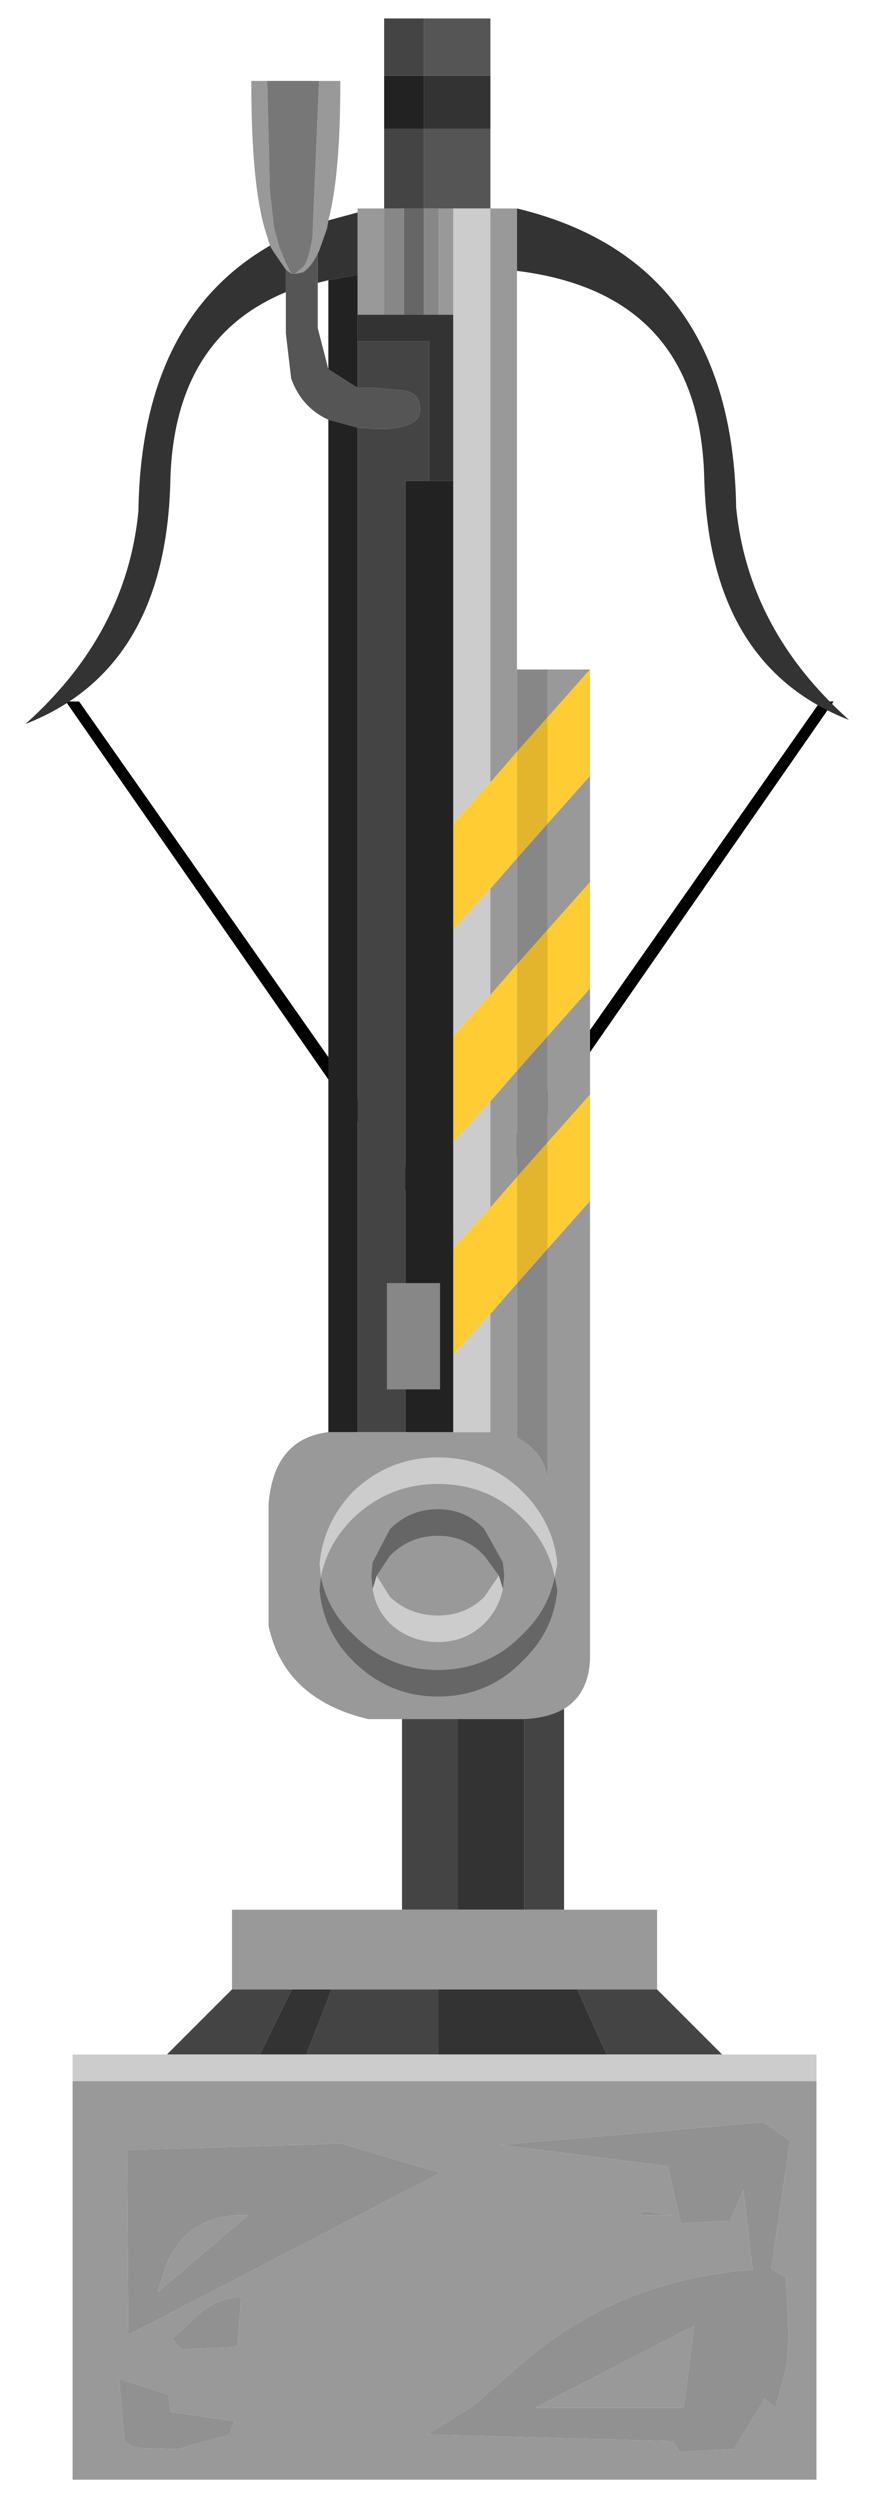
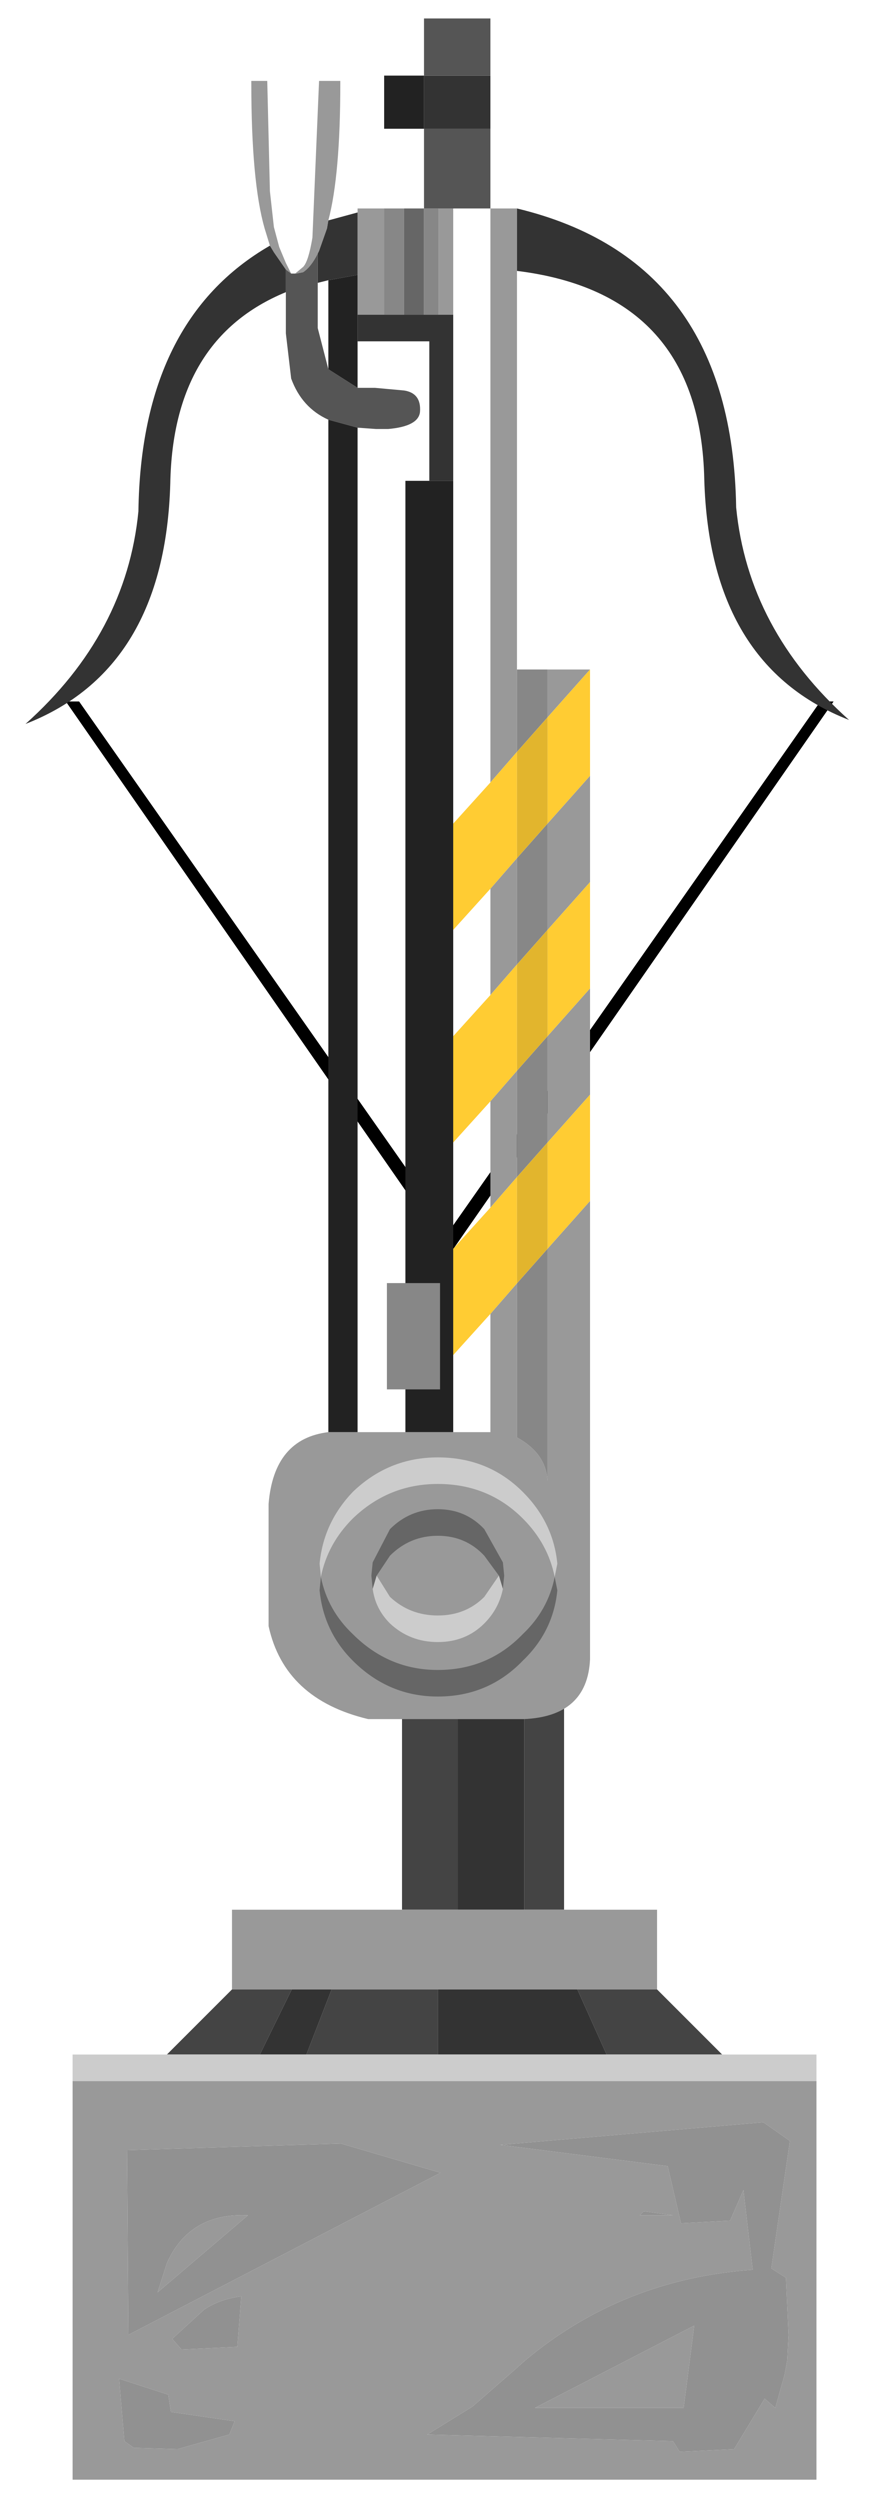
<svg xmlns="http://www.w3.org/2000/svg" xmlns:ns1="https://sketch.io/dtd/" version="1.1" style="" ns1:metadata="eyJ0aXRsZSI6IjQxMTBmNzE4LTZmZTMtNDJhNC04MjYxLWU2ZDE4OTliMGQ1NSIsImRlc2NyaXB0aW9uIjoiTWFkZSB3aXRoIFNrZXRjaHBhZCAtIGh0dHBzOi8vc2tldGNoLmlvL3NrZXRjaHBhZCIsIm1ldGFkYXRhIjp7fSwiY2xpcFBhdGgiOnsiZW5hYmxlZCI6dHJ1ZSwic3R5bGUiOnsic3Ryb2tlU3R5bGUiOiJibGFjayIsImxpbmVXaWR0aCI6MX19LCJleHBvcnREUEkiOjcyLCJleHBvcnRGb3JtYXQiOiJwbmciLCJleHBvcnRRdWFsaXR5IjowLjk1LCJ1bml0cyI6InB4Iiwid2lkdGgiOjE0MCwiaGVpZ2h0IjozOTksInBhZ2VzIjp7Imxlbmd0aCI6MSwiZGF0YSI6W3sid2lkdGgiOjE0MCwiaGVpZ2h0IjozOTl9XX19" width="140" height="399" viewBox="0 0 140 399" ns1:version="5.1.316">
-   <path ns1:tool="rectangle" style="fill: #1f1f1f; mix-blend-mode: source-over; fill-opacity: 1; fill-rule: nonzero; vector-effect: non-scaling-stroke; visibility: hidden;" d="M0 0 L140 0 140 399 0 399 z" />
  <g ns1:tool="clipart" style="mix-blend-mode: source-over;" transform="matrix(4.241,0,0,4.241,11.588,254.957)">
    <g transform="matrix(1,0,0,1,14,25.2)" ns1:uid="1" style="">
      <path d="M3.0 -25.2 L4.5 -25.2 4.5 -13.45 3.0 -13.45 3.0 -25.2 M8.0 -10.45 L10.45 -8.0 6.1 -8.0 5.0 -10.45 8.0 -10.45 M-10.45 -8.0 L-8.0 -10.45 -5.75 -10.45 -6.95 -8.0 -10.45 -8.0 M-1.6 -13.45 L-1.6 -25.2 0.5 -25.2 0.5 -13.45 -1.6 -13.45 M-0.25 -10.45 L-0.25 -8.0 -5.2 -8.0 -4.25 -10.45 -0.25 -10.45" ns1:uid="2" style="fill: #444444; fill-rule: evenodd;" />
      <path d="M3.0 -25.2 L3.0 -13.45 0.5 -13.45 0.5 -25.2 3.0 -25.2 M5.0 -10.45 L6.1 -8.0 -0.25 -8.0 -0.25 -10.45 5.0 -10.45 M-5.2 -8.0 L-6.95 -8.0 -5.75 -10.45 -4.25 -10.45 -5.2 -8.0" ns1:uid="3" style="fill: #333333; fill-rule: evenodd;" />
      <path d="M3.0 -13.45 L4.5 -13.45 8.0 -13.45 8.0 -10.45 5.0 -10.45 -0.25 -10.45 -4.25 -10.45 -5.75 -10.45 -8.0 -10.45 -8.0 -13.45 -1.6 -13.45 0.5 -13.45 3.0 -13.45 M14.0 -7.0 L14.0 8.0 -14.0 8.0 -14.0 -7.0 14.0 -7.0 M2.1 -4.6 L8.4 -3.8 8.9 -1.65 10.75 -1.75 11.25 -2.9 11.6 0.1 Q6.7 0.45 3.05 3.5 L2.6 3.9 1.05 5.25 -0.65 6.3 8.6 6.55 8.85 6.95 10.9 6.85 12.05 4.95 12.45 5.3 12.8 4.05 12.9 3.5 12.95 2.55 12.85 0.4 12.3 0.05 13.0 -4.75 12.0 -5.45 2.1 -4.6 M8.6 -1.95 L7.5 -2.1 7.35 -1.95 8.6 -1.95 M9.4 2.2 L9.0 5.3 3.4 5.3 9.4 2.2 M-0.15 -3.55 L-3.9 -4.65 -11.95 -4.4 -11.9 2.55 -0.15 -3.55 M-7.8 3.0 L-7.65 1.1 Q-8.45 1.2 -9.05 1.6 L-10.25 2.7 -9.9 3.1 -7.8 3.0 M-10.05 6.85 L-8.1 6.3 -7.9 5.8 -10.3 5.45 -10.4 4.8 -12.25 4.2 -12.05 6.55 -11.7 6.8 -10.05 6.85 M-10.45 -0.15 Q-9.6 -2.05 -7.4 -1.95 L-10.8 0.95 -10.45 -0.15" ns1:uid="4" style="fill: #999999; fill-rule: evenodd;" />
      <path d="M8.6 -1.95 L7.35 -1.95 7.5 -2.1 8.6 -1.95 M2.1 -4.6 L12.0 -5.45 13.0 -4.75 12.3 0.05 12.85 0.4 12.95 2.55 12.9 3.5 12.8 4.05 12.45 5.3 12.05 4.95 10.9 6.85 8.85 6.95 8.6 6.55 -0.65 6.3 1.05 5.25 2.6 3.9 3.05 3.5 Q6.7 0.45 11.6 0.1 L11.25 -2.9 10.75 -1.75 8.9 -1.65 8.4 -3.8 2.1 -4.6 M9.4 2.2 L3.4 5.3 9.0 5.3 9.4 2.2 M-0.15 -3.55 L-11.9 2.55 -11.95 -4.4 -3.9 -4.65 -0.15 -3.55 M-10.45 -0.15 L-10.8 0.95 -7.4 -1.95 Q-9.6 -2.05 -10.45 -0.15 M-10.05 6.85 L-11.7 6.8 -12.05 6.55 -12.25 4.2 -10.4 4.8 -10.3 5.45 -7.9 5.8 -8.1 6.3 -10.05 6.85 M-7.8 3.0 L-9.9 3.1 -10.25 2.7 -9.05 1.6 Q-8.45 1.2 -7.65 1.1 L-7.8 3.0" ns1:uid="5" style="fill: #919191; fill-rule: evenodd;" />
      <path d="M10.45 -8.0 L14.0 -8.0 14.0 -7.0 -14.0 -7.0 -14.0 -8.0 -10.45 -8.0 -6.95 -8.0 -5.2 -8.0 -0.25 -8.0 6.1 -8.0 10.45 -8.0" ns1:uid="6" style="fill: #cccccc; fill-rule: evenodd;" />
    </g>
  </g>
  <g ns1:tool="clipart" style="mix-blend-mode: source-over;" transform="matrix(4.241,0,0,4.241,10.507,111.954)">
    <g transform="matrix(1,0,0,1,14.45,33.25)" ns1:uid="1" style="">
      <path d="M13.95 -33.25 L14.45 -33.25 0.0 -12.45 -14.45 -33.25 -13.95 -33.25 0.0 -13.35 13.95 -33.25" ns1:uid="2" style="fill: #000000; fill-rule: evenodd;" />
    </g>
  </g>
  <g ns1:tool="clipart" style="mix-blend-mode: source-over;" transform="matrix(4.241,0,0,4.241,4.07,2.947)">
    <g transform="matrix(1,0,0,1,15.5,58.65)" ns1:uid="1" style="">
      <path d="M2.0 -51.5 L3.0 -51.5 3.0 -49.15 3.0 -34.15 3.0 -31.05 2.0 -29.9 2.0 -51.5 M4.15 -34.15 L5.75 -34.15 4.15 -32.35 4.15 -34.15 M5.75 -30.15 L5.75 -26.15 4.15 -24.35 4.15 -28.35 5.75 -30.15 M5.75 -22.15 L5.75 -18.15 4.15 -16.35 4.15 -20.35 5.75 -22.15 M5.75 -14.15 L5.75 3.1 Q5.65 5.25 3.25 5.35 L-2.6 5.35 Q-5.75 4.6 -6.35 1.85 L-6.35 -2.75 Q-6.15 -5.2 -4.1 -5.45 L-3.0 -5.45 -1.2 -5.45 0.6 -5.45 2.0 -5.45 2.0 -6.85 2.0 -9.9 3.0 -11.05 3.0 -5.25 Q4.1 -4.65 4.15 -3.6 L4.15 -12.35 5.75 -14.15 M-6.3 -50.1 L-6.5 -50.75 Q-7.0 -52.5 -7.0 -56.2 L-7.0 -56.3 -6.4 -56.3 -6.3 -52.15 -6.15 -50.8 -5.95 -50.05 -5.7 -49.45 -5.5 -49.05 -5.7 -49.2 -6.15 -49.85 -6.3 -50.1 M-4.45 -56.3 L-3.65 -56.3 -3.65 -56.2 Q-3.65 -52.75 -4.1 -51.05 L-4.15 -50.75 -4.45 -49.9 -4.5 -49.8 Q-4.75 -49.3 -5.05 -49.1 L-5.3 -49.05 -5.35 -49.05 -5.05 -49.3 Q-4.85 -49.5 -4.7 -50.4 L-4.45 -56.3 M-3.0 -51.35 L-3.0 -51.5 -2.0 -51.5 -2.0 -47.5 -3.0 -47.5 -3.0 -49.0 -3.0 -51.35 M0.05 -51.5 L0.6 -51.5 0.6 -47.5 0.05 -47.5 0.05 -51.5 M2.0 -25.9 L3.0 -27.05 3.0 -23.05 2.0 -21.9 2.0 -25.9 M2.0 -17.9 L3.0 -19.05 3.0 -15.05 2.0 -13.9 2.0 -17.9" ns1:uid="2" style="fill: #999999; fill-rule: evenodd;" />
      <path d="M3.0 -51.5 Q11.1 -49.55 11.25 -40.25 11.7 -35.65 15.5 -32.25 10.25 -34.3 10.05 -41.3 9.9 -48.3 3.0 -49.15 L3.0 -51.5 M-5.7 -48.35 Q-9.95 -46.6 -10.05 -41.15 -10.25 -34.15 -15.5 -32.1 -11.7 -35.5 -11.25 -40.1 -11.15 -47.3 -6.3 -50.1 L-6.15 -49.85 -5.7 -49.2 -5.7 -48.35 M-4.1 -51.05 L-3.0 -51.35 -3.0 -49.0 -4.1 -48.8 -4.5 -48.7 -4.5 -49.8 -4.45 -49.9 -4.15 -50.75 -4.1 -51.05 M2.0 -56.5 L2.0 -54.5 -0.5 -54.5 -0.5 -56.5 2.0 -56.5 M0.6 -47.5 L0.6 -41.25 -0.3 -41.25 -0.3 -46.5 -3.0 -46.5 -3.0 -47.5 -2.0 -47.5 -1.25 -47.5 -0.5 -47.5 0.05 -47.5 0.6 -47.5" ns1:uid="3" style="fill: #333333; fill-rule: evenodd;" />
      <path d="M-4.1 -43.55 Q-5.1 -44.0 -5.5 -45.1 L-5.7 -46.8 -5.7 -48.35 -5.7 -49.2 -5.5 -49.05 -5.35 -49.05 -5.3 -49.05 -5.05 -49.1 Q-4.75 -49.3 -4.5 -49.8 L-4.5 -48.7 -4.5 -47.0 -4.1 -45.45 -3.0 -44.75 -2.35 -44.75 -1.25 -44.65 Q-0.6 -44.55 -0.65 -43.85 -0.7 -43.3 -1.85 -43.2 L-2.3 -43.2 -3.0 -43.25 -4.1 -43.55 M-0.5 -58.65 L2.0 -58.65 2.0 -56.5 -0.5 -56.5 -0.5 -58.65 M2.0 -54.5 L2.0 -51.5 0.6 -51.5 0.05 -51.5 -0.5 -51.5 -0.5 -54.5 2.0 -54.5" ns1:uid="4" style="fill: #555555; fill-rule: evenodd;" />
-       <path d="M2.0 -51.5 L2.0 -29.9 0.6 -28.35 0.6 -41.25 0.6 -47.5 0.6 -51.5 2.0 -51.5 M2.0 -25.9 L2.0 -21.9 0.6 -20.35 0.6 -24.35 2.0 -25.9 M0.6 -16.35 L2.0 -17.9 2.0 -13.9 0.6 -12.35 0.6 -16.35 M0.6 -8.35 L2.0 -9.9 2.0 -6.85 2.0 -5.45 0.6 -5.45 0.6 -8.35" ns1:uid="5" style="fill: #cccccc; fill-rule: evenodd;" />
      <path d="M-4.1 -5.45 L-4.1 -43.55 -3.0 -43.25 -3.0 -5.45 -4.1 -5.45 M-2.0 -54.5 L-2.0 -56.5 -0.5 -56.5 -0.5 -54.5 -2.0 -54.5 M0.6 -41.25 L0.6 -28.35 0.6 -24.35 0.6 -20.35 0.6 -16.35 0.6 -12.35 0.6 -8.35 0.6 -5.45 -1.2 -5.45 -1.2 -41.25 -0.3 -41.25 0.6 -41.25 M-4.1 -48.8 L-3.0 -49.0 -3.0 -47.5 -3.0 -46.5 -3.0 -44.75 -4.1 -45.45 -4.1 -48.8" ns1:uid="6" style="fill: #222222; fill-rule: evenodd;" />
-       <path d="M-2.0 -51.5 L-2.0 -54.5 -0.5 -54.5 -0.5 -51.5 -1.25 -51.5 -2.0 -51.5 M-2.0 -56.5 L-2.0 -58.65 -0.5 -58.65 -0.5 -56.5 -2.0 -56.5 M-1.2 -5.45 L-3.0 -5.45 -3.0 -43.25 -2.3 -43.2 -1.85 -43.2 Q-0.7 -43.3 -0.65 -43.85 -0.6 -44.55 -1.25 -44.65 L-2.35 -44.75 -3.0 -44.75 -3.0 -46.5 -0.3 -46.5 -0.3 -41.25 -1.2 -41.25 -1.2 -5.45" ns1:uid="7" style="fill: #444444; fill-rule: evenodd;" />
      <path d="M-0.5 -51.5 L-0.5 -47.5 -1.25 -47.5 -1.25 -51.5 -0.5 -51.5" ns1:uid="8" style="fill: #666666; fill-rule: evenodd;" />
      <path d="M3.0 -34.15 L4.15 -34.15 4.15 -32.35 3.0 -31.05 3.0 -34.15 M3.0 -23.05 L3.0 -27.05 4.15 -28.35 4.15 -24.35 3.0 -23.05 M3.0 -19.05 L4.15 -20.35 4.15 -16.35 3.0 -15.05 3.0 -19.05 M3.0 -11.05 L4.15 -12.35 4.15 -3.6 Q4.1 -4.65 3.0 -5.25 L3.0 -11.05 M0.05 -51.5 L0.05 -47.5 -0.5 -47.5 -0.5 -51.5 0.05 -51.5 M-2.0 -51.5 L-1.25 -51.5 -1.25 -47.5 -2.0 -47.5 -2.0 -51.5" ns1:uid="9" style="fill: #878787; fill-rule: evenodd;" />
-       <path d="M-6.4 -56.3 L-4.45 -56.3 -4.7 -50.4 Q-4.85 -49.5 -5.05 -49.3 L-5.35 -49.05 -5.5 -49.05 -5.7 -49.45 -5.95 -50.05 -6.15 -50.8 -6.3 -52.15 -6.4 -56.3" ns1:uid="10" style="fill: #777777; fill-rule: evenodd;" />
      <path d="M5.75 -34.15 L5.75 -30.15 4.15 -28.35 4.15 -32.35 5.75 -34.15 M5.75 -26.15 L5.75 -22.15 4.15 -20.35 4.15 -24.35 5.75 -26.15 M5.75 -18.15 L5.75 -14.15 4.15 -12.35 4.15 -16.35 5.75 -18.15 M2.0 -29.9 L3.0 -31.05 3.0 -27.05 2.0 -25.9 0.6 -24.35 0.6 -28.35 2.0 -29.9 M2.0 -21.9 L3.0 -23.05 3.0 -19.05 2.0 -17.9 0.6 -16.35 0.6 -20.35 2.0 -21.9 M2.0 -13.9 L3.0 -15.05 3.0 -11.05 2.0 -9.9 0.6 -8.35 0.6 -12.35 2.0 -13.9" ns1:uid="11" style="fill: #ffcc33; fill-rule: evenodd;" />
      <path d="M3.0 -31.05 L4.15 -32.35 4.15 -28.35 3.0 -27.05 3.0 -31.05 M3.0 -19.05 L3.0 -23.05 4.15 -24.35 4.15 -20.35 3.0 -19.05 M3.0 -15.05 L4.15 -16.35 4.15 -12.35 3.0 -11.05 3.0 -15.05" ns1:uid="12" style="fill: #e2b52d; fill-rule: evenodd;" />
    </g>
  </g>
  <g ns1:tool="clipart" style="mix-blend-mode: source-over;" transform="matrix(4.241,0,0,4.241,51.014,232.599)">
    <g transform="matrix(1,0,0,1,4.45,31.4)" ns1:uid="1" style="">
      <path d="M-2.45 -26.45 L-2.5 -26.95 -2.45 -27.45 -1.8 -28.7 Q-1.05 -29.45 0.0 -29.45 1.05 -29.45 1.75 -28.7 L2.45 -27.45 2.5 -26.95 2.45 -26.45 2.3 -26.95 1.75 -27.7 Q1.05 -28.45 0.0 -28.45 -1.05 -28.45 -1.8 -27.7 L-2.3 -26.95 -2.45 -26.45 M4.4 -26.9 L4.5 -26.4 Q4.35 -24.85 3.2 -23.75 1.9 -22.4 0.0 -22.4 -1.85 -22.4 -3.2 -23.75 -4.3 -24.85 -4.45 -26.4 L-4.4 -26.9 Q-4.15 -25.65 -3.2 -24.75 -1.85 -23.4 0.0 -23.4 1.9 -23.4 3.2 -24.75 4.15 -25.65 4.4 -26.9" ns1:uid="2" style="fill: #666666; fill-rule: evenodd;" />
      <path d="M-2.45 -26.45 L-2.3 -26.95 -1.8 -26.15 Q-1.05 -25.45 0.0 -25.45 1.05 -25.45 1.75 -26.15 L2.3 -26.95 2.45 -26.45 Q2.3 -25.7 1.75 -25.15 1.05 -24.45 0.0 -24.45 -1.05 -24.45 -1.8 -25.15 -2.35 -25.7 -2.45 -26.45 M-4.4 -26.9 L-4.45 -27.4 Q-4.3 -28.95 -3.2 -30.1 -1.85 -31.4 0.0 -31.4 1.9 -31.4 3.2 -30.1 4.35 -28.95 4.5 -27.4 L4.4 -26.9 Q4.15 -28.15 3.2 -29.1 1.9 -30.4 0.0 -30.4 -1.85 -30.4 -3.2 -29.1 -4.15 -28.15 -4.4 -26.9" ns1:uid="3" style="fill: #cccccc; fill-rule: evenodd;" />
    </g>
  </g>
  <g ns1:tool="clipart" style="mix-blend-mode: source-over;" transform="matrix(4.241,0,0,4.241,61.763,204.782)">
    <g transform="matrix(1,0,0,1,2,16)" ns1:uid="1" style="">
      <path d="M0.0 -12.0 L-2.0 -12.0 -2.0 -16.0 0.0 -16.0 0.0 -12.0" ns1:uid="2" style="fill: #878787; fill-rule: evenodd;" />
    </g>
  </g>
</svg>